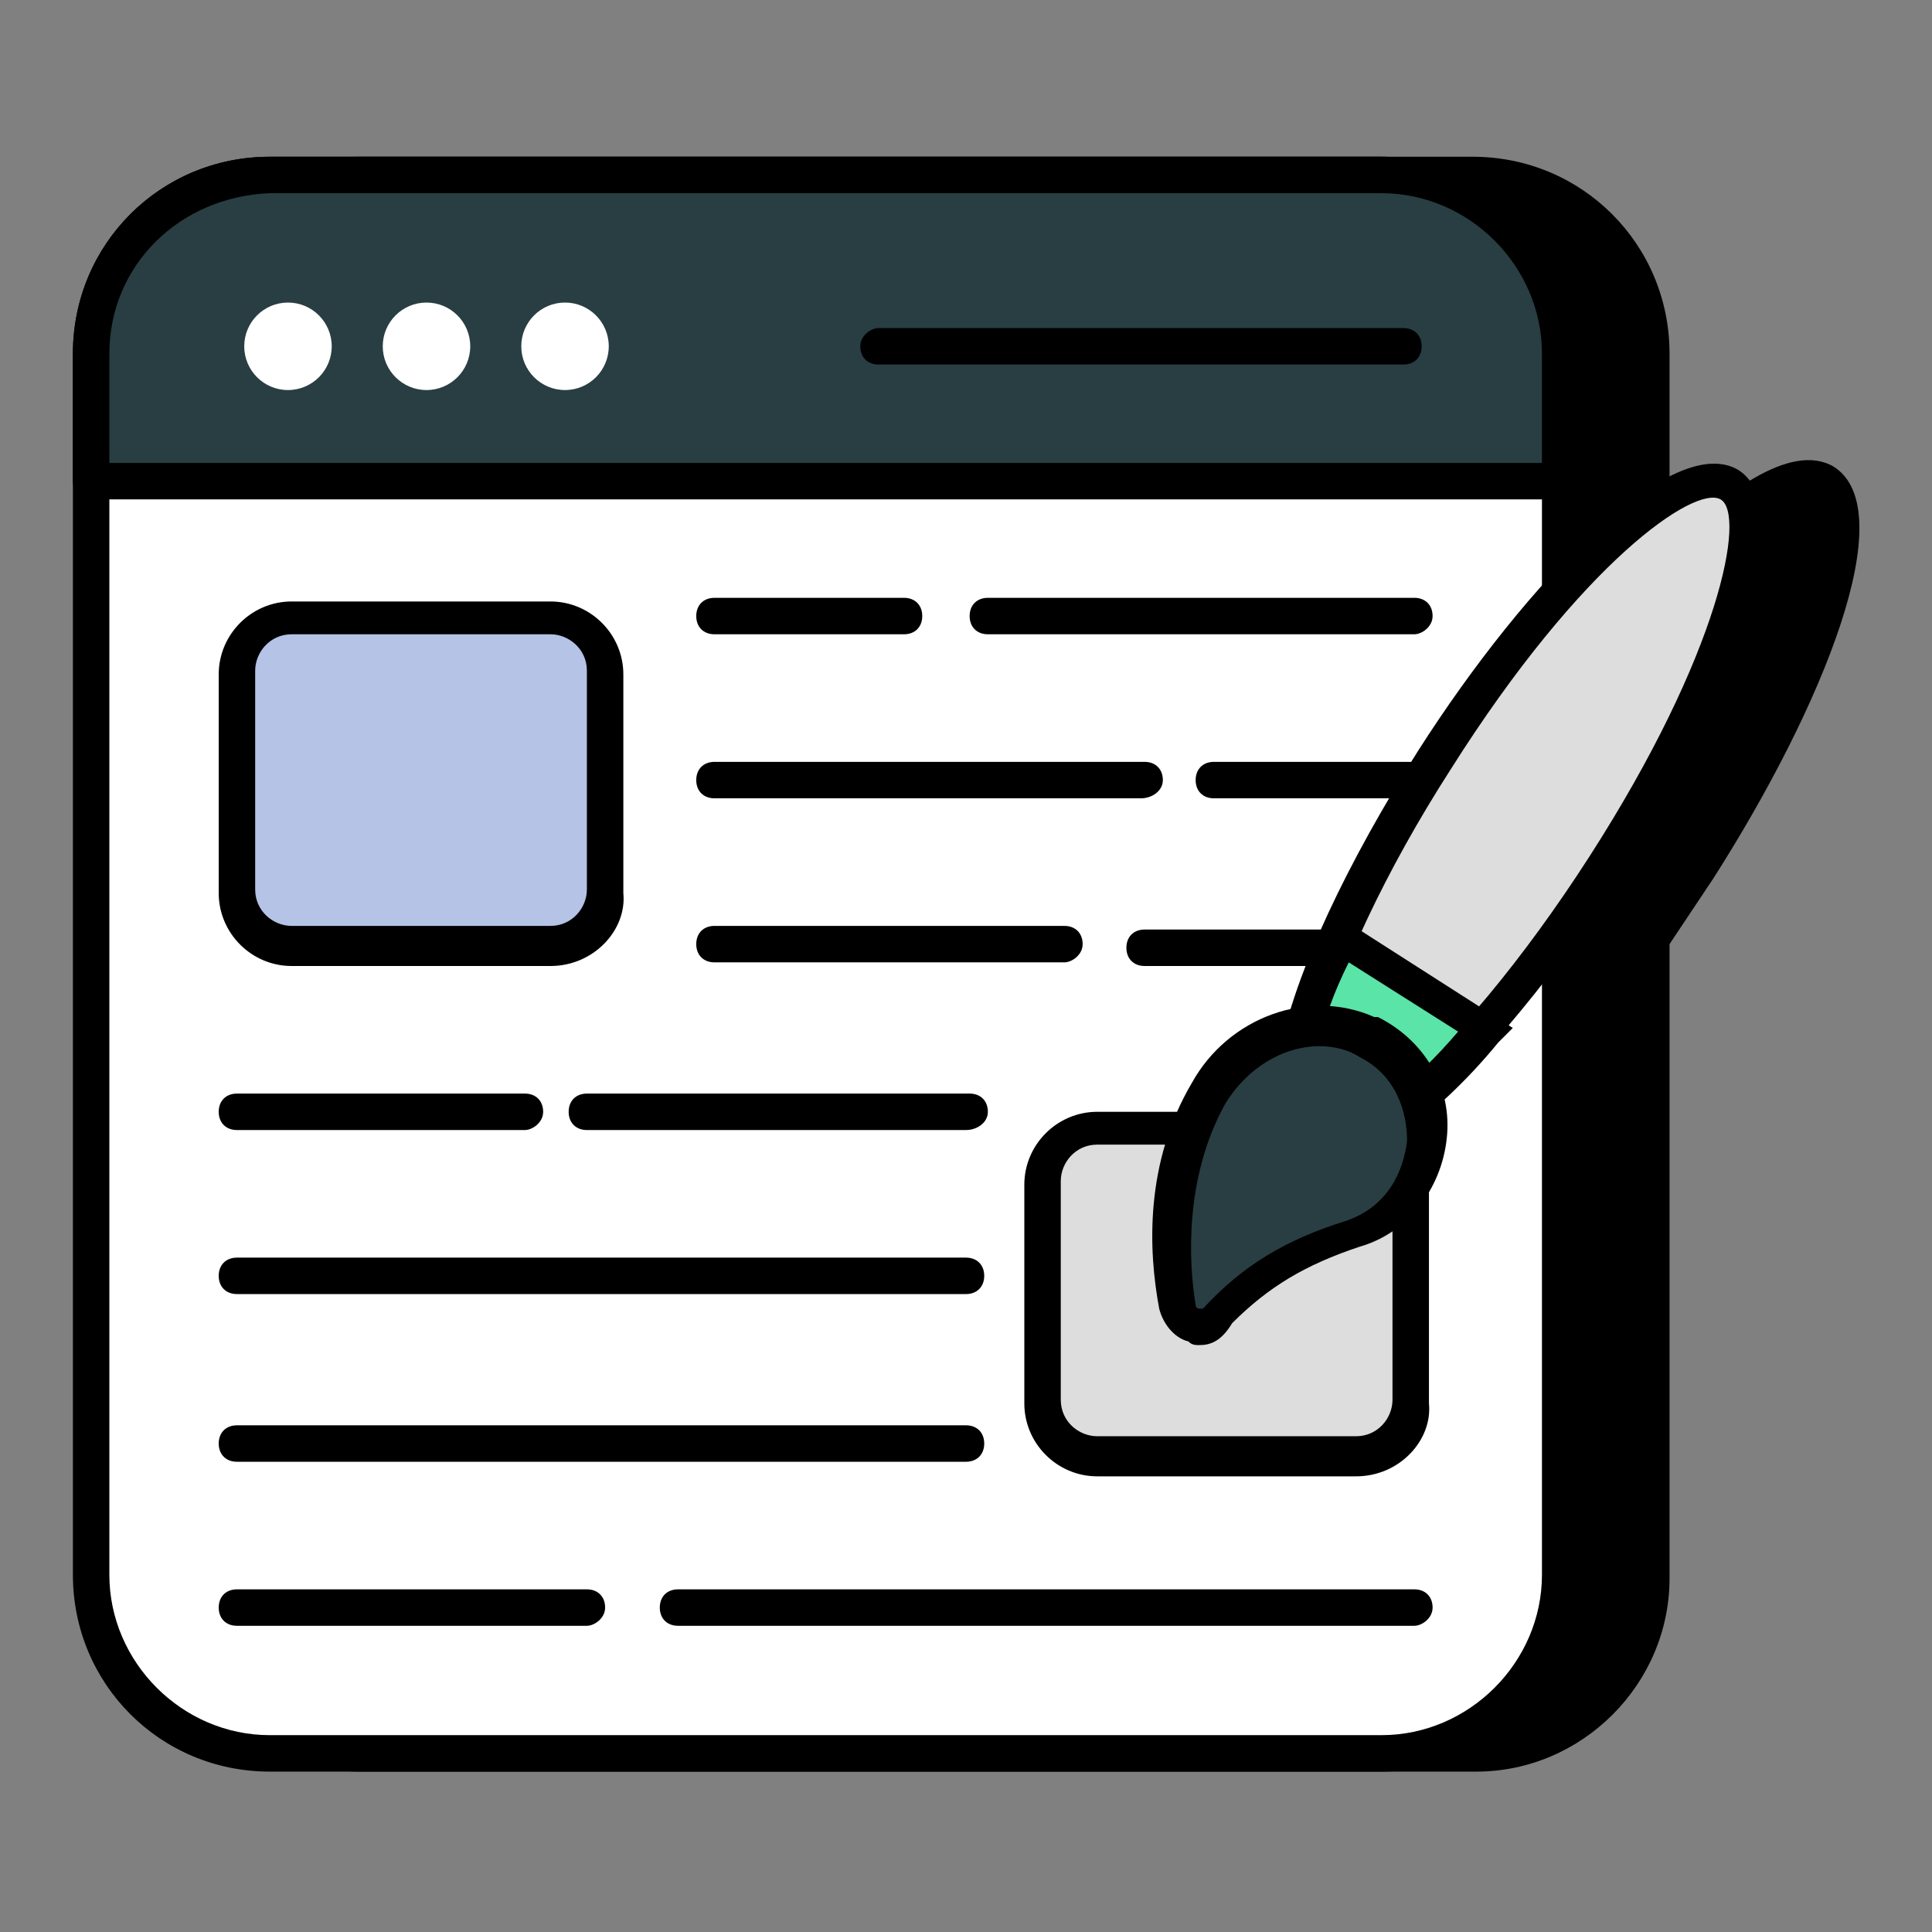
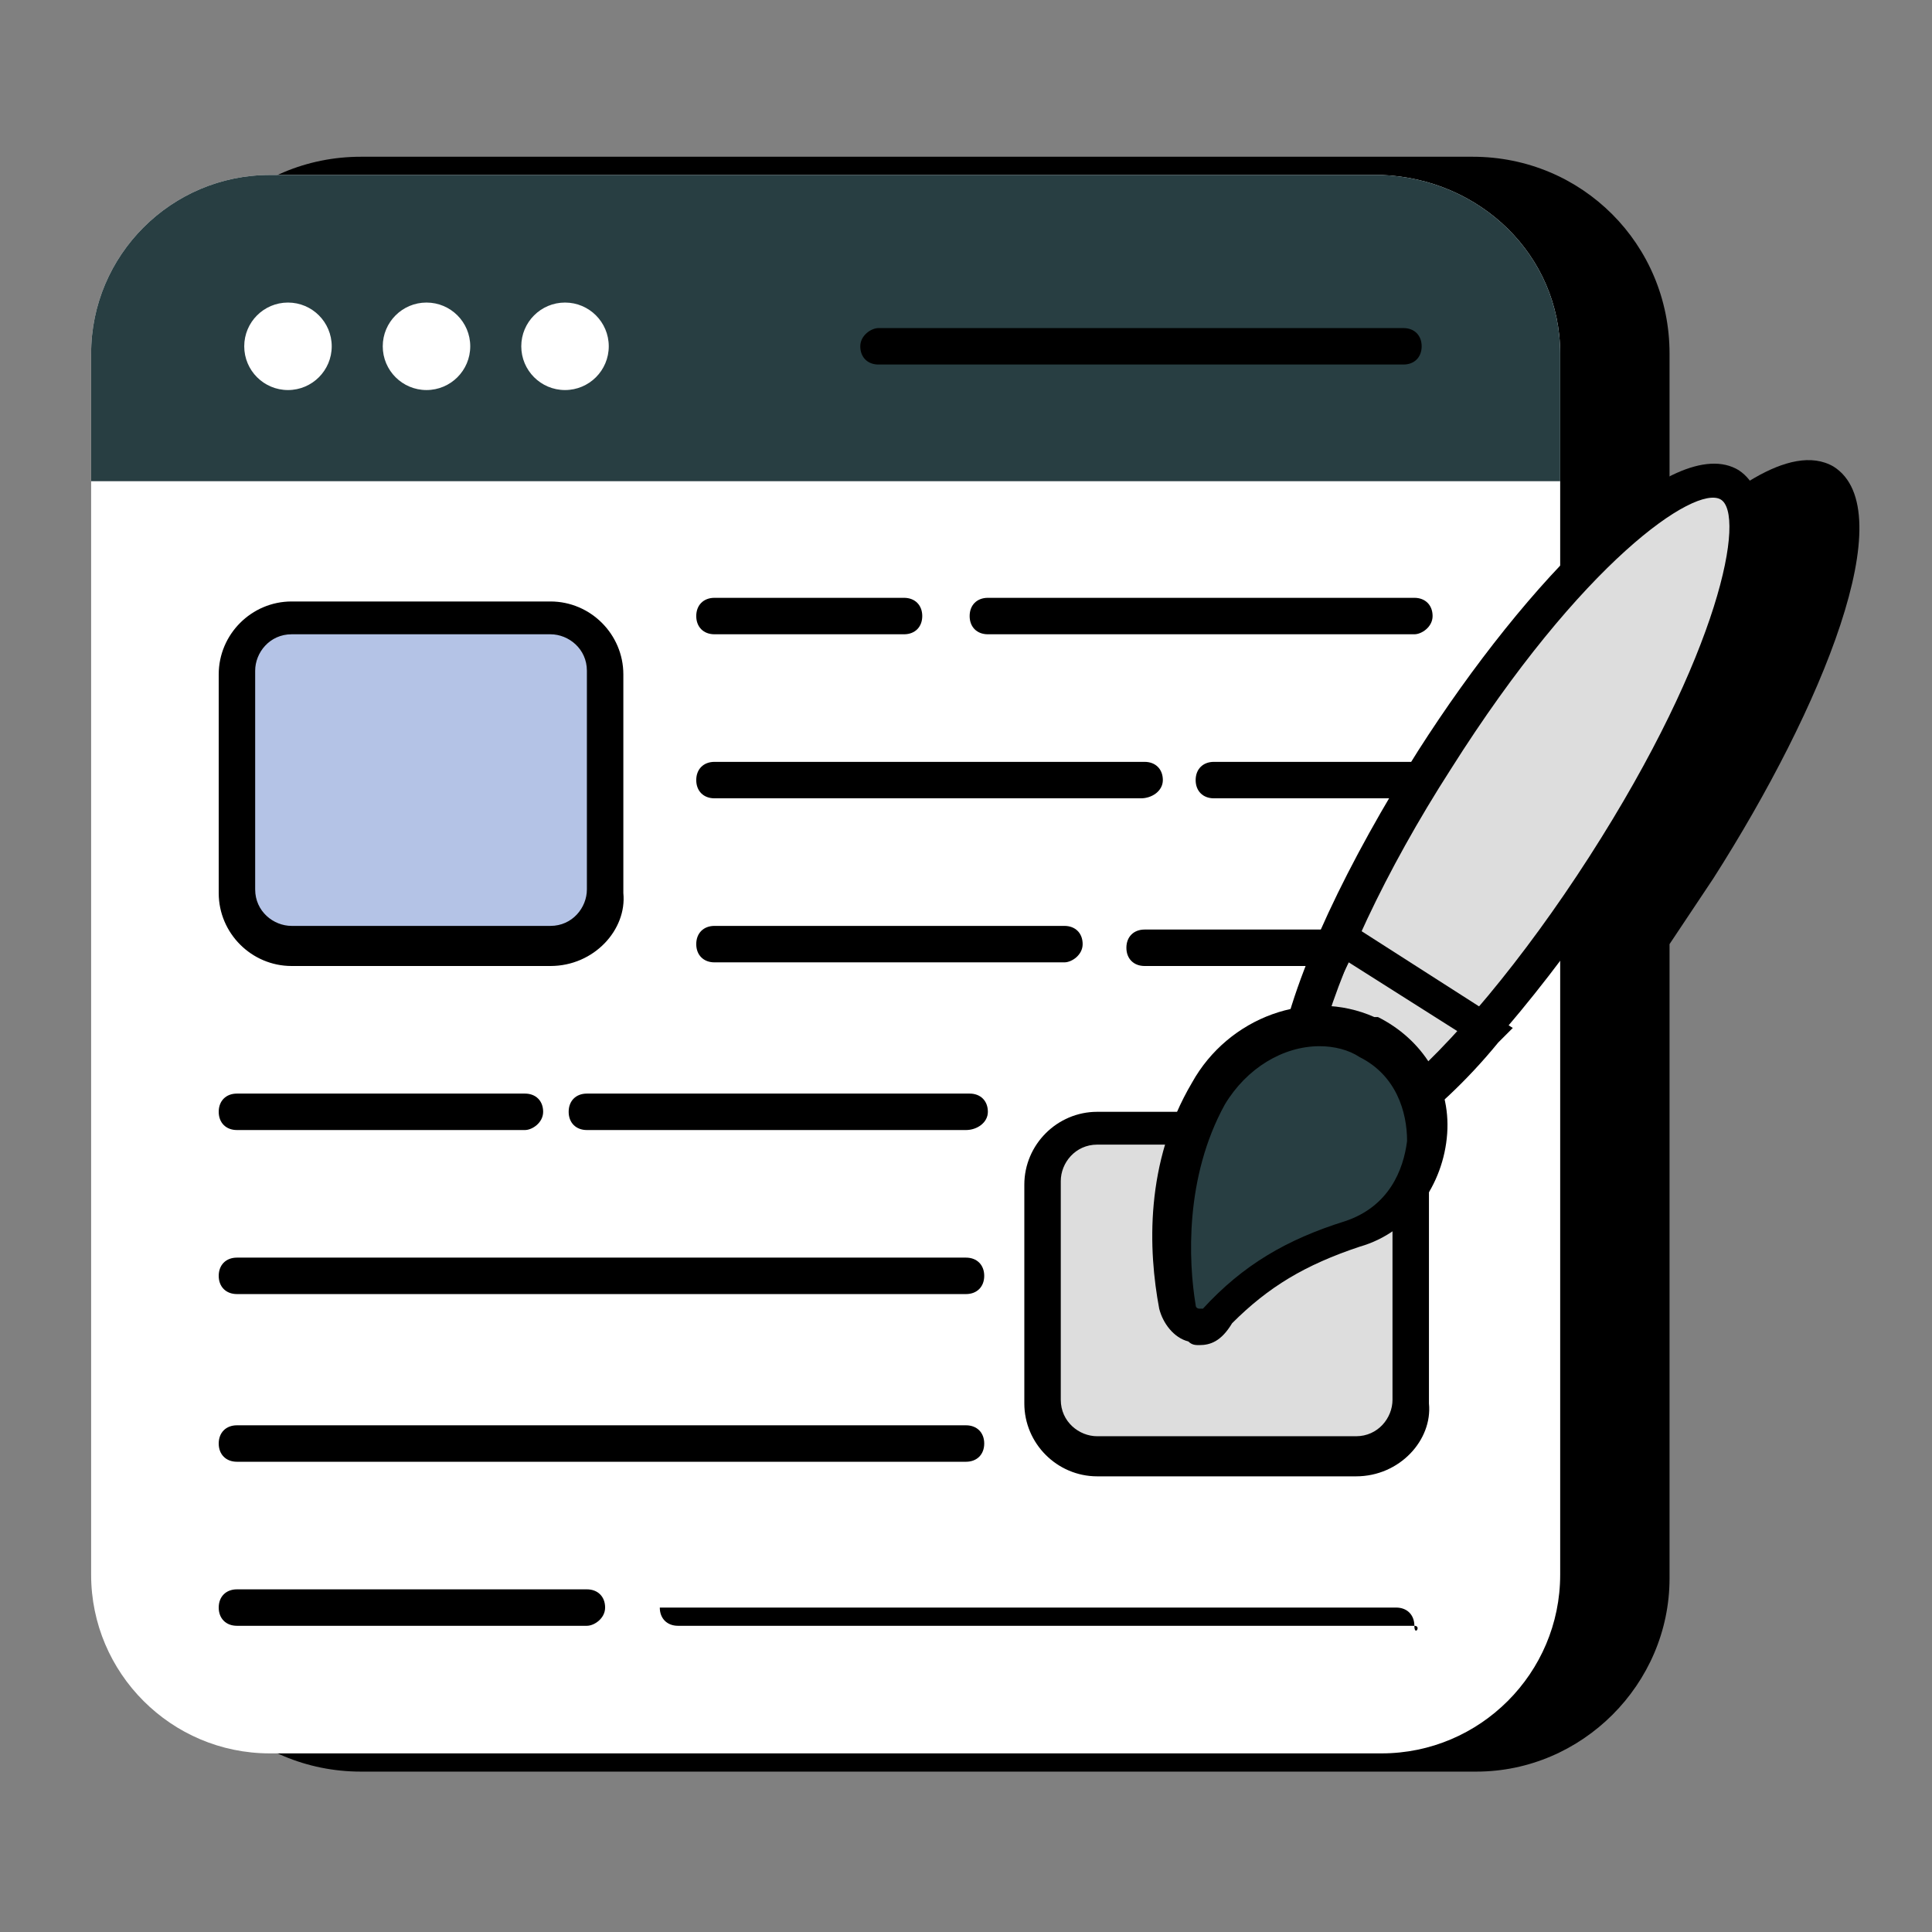
<svg xmlns="http://www.w3.org/2000/svg" version="1.1" id="Layer_1" x="0px" y="0px" viewBox="0 0 53 53" style="enable-background:new 0 0 53 53;" xml:space="preserve">
  <rect x="0" y="0" width="53" height="53" fill="#808080" stroke="none" />
  <style type="text/css">
	.st0{fill:#FFFFFF;}
	.st1{fill:#B4C3E6;}
	.st2{fill:#DDDDDD;}
	.st3{fill:#283E42;}
	.st4{fill:#5AE4A7;}
</style>
  <g>
    <g>
      <g>
        <path d="M46.6,23.8c-0.4,0.7-0.9,1.3-1.3,1.9v17.6c0,2.7-2.2,4.9-4.9,4.9H9.9c-2.7,0-4.9-2.2-4.9-4.9V9.7c0-2.7,2.2-4.9,4.9-4.9     h30.5c2.7,0,4.9,2.2,4.9,4.9v6.6c2.1-2.3,3.9-3.5,4.7-3C51.4,14.1,49.8,18.8,46.6,23.8z" />
        <path d="M40.5,48.6H9.9c-3,0-5.4-2.4-5.4-5.4V9.7c0-3,2.4-5.4,5.4-5.4h30.5c3,0,5.4,2.4,5.4,5.4V15c1.4-1.4,3.3-2.9,4.5-2.2     C52.2,14,50,19.4,47,24.1c-0.4,0.6-0.8,1.2-1.2,1.8v17.4C45.8,46.2,43.4,48.6,40.5,48.6z M9.9,5.4c-2.4,0-4.4,2-4.4,4.4v33.5     c0,2.4,2,4.4,4.4,4.4h30.5c2.4,0,4.4-2,4.4-4.4V25.7c0-0.1,0-0.2,0.1-0.3c0.4-0.6,0.9-1.2,1.3-1.9l0,0c3.6-5.7,4.3-9.4,3.6-9.8     c-0.4-0.2-1.8,0.4-4.1,2.9c-0.1,0.2-0.4,0.2-0.6,0.1c-0.2-0.1-0.3-0.3-0.3-0.5V9.7c0-2.4-2-4.4-4.4-4.4H9.9z" />
      </g>
      <g>
        <g>
          <g>
            <path class="st0" d="M42.8,9.7v33.5c0,2.7-2.2,4.9-4.9,4.9H7.4c-2.7,0-4.9-2.2-4.9-4.9V9.7c0-2.7,2.2-4.9,4.9-4.9h30.5       C40.6,4.9,42.8,7,42.8,9.7z" />
-             <path d="M37.9,48.6H7.4c-3,0-5.4-2.4-5.4-5.4V9.7c0-3,2.4-5.4,5.4-5.4h30.5c3,0,5.4,2.4,5.4,5.4v33.5       C43.3,46.2,40.9,48.6,37.9,48.6z M7.4,5.4C4.9,5.4,3,7.3,3,9.7v33.5c0,2.4,2,4.4,4.4,4.4h30.5c2.4,0,4.4-2,4.4-4.4V9.7       c0-2.4-2-4.4-4.4-4.4H7.4z" />
          </g>
          <g>
            <g>
              <path d="M16.1,44.6H6.5c-0.3,0-0.5-0.2-0.5-0.5s0.2-0.5,0.5-0.5h9.6c0.3,0,0.5,0.2,0.5,0.5S16.3,44.6,16.1,44.6z" />
            </g>
            <g>
-               <path d="M38.8,44.6H18.6c-0.3,0-0.5-0.2-0.5-0.5s0.2-0.5,0.5-0.5h20.2c0.3,0,0.5,0.2,0.5,0.5S39,44.6,38.8,44.6z" />
+               <path d="M38.8,44.6H18.6c-0.3,0-0.5-0.2-0.5-0.5h20.2c0.3,0,0.5,0.2,0.5,0.5S39,44.6,38.8,44.6z" />
            </g>
            <g>
              <path class="st0" d="M27.1,16.9h11.7c0,0,0,0,0,0" />
              <path d="M38.8,17.4C38.7,17.4,38.7,17.4,38.8,17.4l-11.7,0c-0.3,0-0.5-0.2-0.5-0.5s0.2-0.5,0.5-0.5h11.7        c0.3,0,0.5,0.2,0.5,0.5S39,17.4,38.8,17.4z" />
            </g>
            <g>
              <path d="M24.8,17.4h-5.2c-0.3,0-0.5-0.2-0.5-0.5s0.2-0.5,0.5-0.5h5.2c0.3,0,0.5,0.2,0.5,0.5S25.1,17.4,24.8,17.4z" />
            </g>
            <g>
              <path class="st0" d="M33.3,21.4h5.5c0,0,0,0,0,0" />
              <path d="M38.8,21.9C38.7,21.9,38.7,21.9,38.8,21.9l-5.5,0c-0.3,0-0.5-0.2-0.5-0.5s0.2-0.5,0.5-0.5h5.5c0.3,0,0.5,0.2,0.5,0.5        S39,21.9,38.8,21.9z" />
            </g>
            <g>
              <path d="M31.3,21.9H19.6c-0.3,0-0.5-0.2-0.5-0.5s0.2-0.5,0.5-0.5h11.8c0.3,0,0.5,0.2,0.5,0.5S31.6,21.9,31.3,21.9z" />
            </g>
            <g>
              <path class="st0" d="M31.3,26h7.4c0,0,0,0,0,0" />
              <path d="M38.8,26.5C38.7,26.5,38.7,26.5,38.8,26.5l-7.4,0c-0.3,0-0.5-0.2-0.5-0.5s0.2-0.5,0.5-0.5h7.4c0.3,0,0.5,0.2,0.5,0.5        S39,26.5,38.8,26.5z" />
            </g>
            <g>
              <path d="M29.2,26.4h-9.6c-0.3,0-0.5-0.2-0.5-0.5s0.2-0.5,0.5-0.5h9.6c0.3,0,0.5,0.2,0.5,0.5S29.4,26.4,29.2,26.4z" />
            </g>
            <g>
              <path d="M26.5,31H16.1c-0.3,0-0.5-0.2-0.5-0.5s0.2-0.5,0.5-0.5h10.5c0.3,0,0.5,0.2,0.5,0.5S26.8,31,26.5,31z" />
            </g>
            <g>
              <path d="M14.4,31H6.5C6.2,31,6,30.8,6,30.5S6.2,30,6.5,30h7.9c0.3,0,0.5,0.2,0.5,0.5S14.6,31,14.4,31z" />
            </g>
            <g>
              <path d="M26.5,35.5h-20C6.2,35.5,6,35.3,6,35s0.2-0.5,0.5-0.5h20c0.3,0,0.5,0.2,0.5,0.5S26.8,35.5,26.5,35.5z" />
            </g>
            <g>
              <path d="M26.5,40.1h-20c-0.3,0-0.5-0.2-0.5-0.5s0.2-0.5,0.5-0.5h20c0.3,0,0.5,0.2,0.5,0.5S26.8,40.1,26.5,40.1z" />
            </g>
            <g>
              <path class="st1" d="M16.7,18.4v6c0,0.8-0.7,1.5-1.5,1.5H8c-0.9,0-1.5-0.7-1.5-1.5v-6c0-0.9,0.7-1.5,1.5-1.5h7.1        C16,16.9,16.7,17.6,16.7,18.4z" />
              <path d="M15.1,26.5H8c-1.1,0-2-0.9-2-2v-6c0-1.1,0.9-2,2-2h7.1c1.1,0,2,0.9,2,2v6C17.2,25.5,16.3,26.5,15.1,26.5z M8,17.4        c-0.6,0-1,0.5-1,1v6c0,0.6,0.5,1,1,1h7.1c0.6,0,1-0.5,1-1v-6c0-0.6-0.5-1-1-1H8z" />
            </g>
            <g>
              <path class="st2" d="M38.8,32.4v6c0,0.8-0.7,1.5-1.5,1.5h-7.1c-0.9,0-1.5-0.7-1.5-1.5v-6c0-0.9,0.7-1.5,1.5-1.5h7.1        C38.1,30.9,38.8,31.6,38.8,32.4z" />
              <path d="M37.2,40.5h-7.1c-1.1,0-2-0.9-2-2v-6c0-1.1,0.9-2,2-2h7.1c1.1,0,2,0.9,2,2v6C39.3,39.5,38.4,40.5,37.2,40.5z         M30.1,31.4c-0.6,0-1,0.5-1,1v6c0,0.6,0.5,1,1,1h7.1c0.6,0,1-0.5,1-1v-6c0-0.6-0.5-1-1-1H30.1z" />
            </g>
          </g>
          <g>
            <path class="st3" d="M42.8,9.7v3.5H2.5V9.7c0-2.7,2.2-4.9,4.9-4.9h30.5C40.6,4.9,42.8,7,42.8,9.7z" />
-             <path d="M42.8,13.7H2.5c-0.3,0-0.5-0.2-0.5-0.5V9.7c0-3,2.4-5.4,5.4-5.4h30.5c3,0,5.4,2.4,5.4,5.4v3.5       C43.3,13.5,43,13.7,42.8,13.7z M3,12.7h39.3v-3c0-2.4-2-4.4-4.4-4.4H7.4C4.9,5.4,3,7.3,3,9.7V12.7z" />
          </g>
          <g>
            <g>
              <circle class="st0" cx="7.9" cy="9.5" r="1.2" />
            </g>
            <g>
              <circle class="st0" cx="11.7" cy="9.5" r="1.2" />
            </g>
            <g>
              <circle class="st0" cx="15.5" cy="9.5" r="1.2" />
            </g>
            <g>
              <path d="M38.5,10H24.1c-0.3,0-0.5-0.2-0.5-0.5S23.9,9,24.1,9h14.4C38.8,9,39,9.2,39,9.5S38.8,10,38.5,10z" />
            </g>
          </g>
        </g>
      </g>
      <g>
        <g>
          <path class="st2" d="M38.2,30.6c1.7-1.2,3.8-3.7,5.8-6.8c3.2-5,4.7-9.7,3.5-10.5c-1.3-0.8-4.9,2.5-8.1,7.5      c-2,3.1-3.3,6.1-3.8,8.1L38.2,30.6z" />
          <path d="M38.2,31.2l-3.2-2l0.1-0.3c0.4-2.2,1.9-5.3,3.8-8.3c3-4.7,7-8.8,8.8-7.7c1.8,1.2-0.3,6.5-3.3,11.2c-2,3-4.2,5.6-6,7      L38.2,31.2z M36.2,28.7l2,1.3c1.6-1.3,3.6-3.7,5.4-6.5c3.6-5.6,4.3-9.4,3.6-9.8c-0.7-0.4-3.8,1.7-7.4,7.4      C38,23.9,36.7,26.7,36.2,28.7z" />
        </g>
        <g>
-           <path class="st4" d="M36.8,25.6c-0.6,1.3-0.9,2.4-1.1,3.3l2.6,1.7c0.8-0.6,1.6-1.4,2.5-2.4L36.8,25.6z" />
          <path d="M38.2,31.2l-3.2-2l0.1-0.3c0.2-1,0.6-2.1,1.2-3.4l0.2-0.5l5,3.2l-0.4,0.4c-0.9,1.1-1.8,1.9-2.6,2.5L38.2,31.2z       M36.2,28.7l2,1.3c0.6-0.4,1.2-1,1.8-1.7l-3-1.9C36.6,27.2,36.3,28,36.2,28.7z" />
        </g>
        <g>
          <path class="st3" d="M33.1,30c0.9-1.5,2.8-2.3,4.4-1.5c0,0,0.1,0,0.1,0c2.3,1.1,2,4.6-0.4,5.4c-1.5,0.5-2.6,1.1-3.7,2.3      c-0.4,0.4-1,0.2-1.1-0.3C32.1,34.5,31.9,32.1,33.1,30z" />
          <path d="M32.9,36.9c-0.1,0-0.2,0-0.3-0.1c-0.4-0.1-0.7-0.5-0.8-0.9c-0.3-1.6-0.4-4,0.9-6.2c1-1.8,3.2-2.6,5-1.8l0.1,0      c1.2,0.6,2,1.8,1.9,3.2c-0.1,1.4-1,2.7-2.4,3.1c-1.5,0.5-2.5,1.1-3.5,2.1C33.5,36.8,33.2,36.9,32.9,36.9z M36.2,28.7      c-1,0-2,0.6-2.6,1.6c-1.1,2-1,4.3-0.8,5.5c0,0.1,0.1,0.1,0.1,0.1c0.1,0,0.1,0,0.1,0c1.1-1.2,2.3-1.9,3.9-2.4      c1.2-0.4,1.6-1.4,1.7-2.2c0-0.8-0.3-1.8-1.3-2.3C37,28.8,36.6,28.7,36.2,28.7z" />
        </g>
      </g>
    </g>
  </g>
</svg>